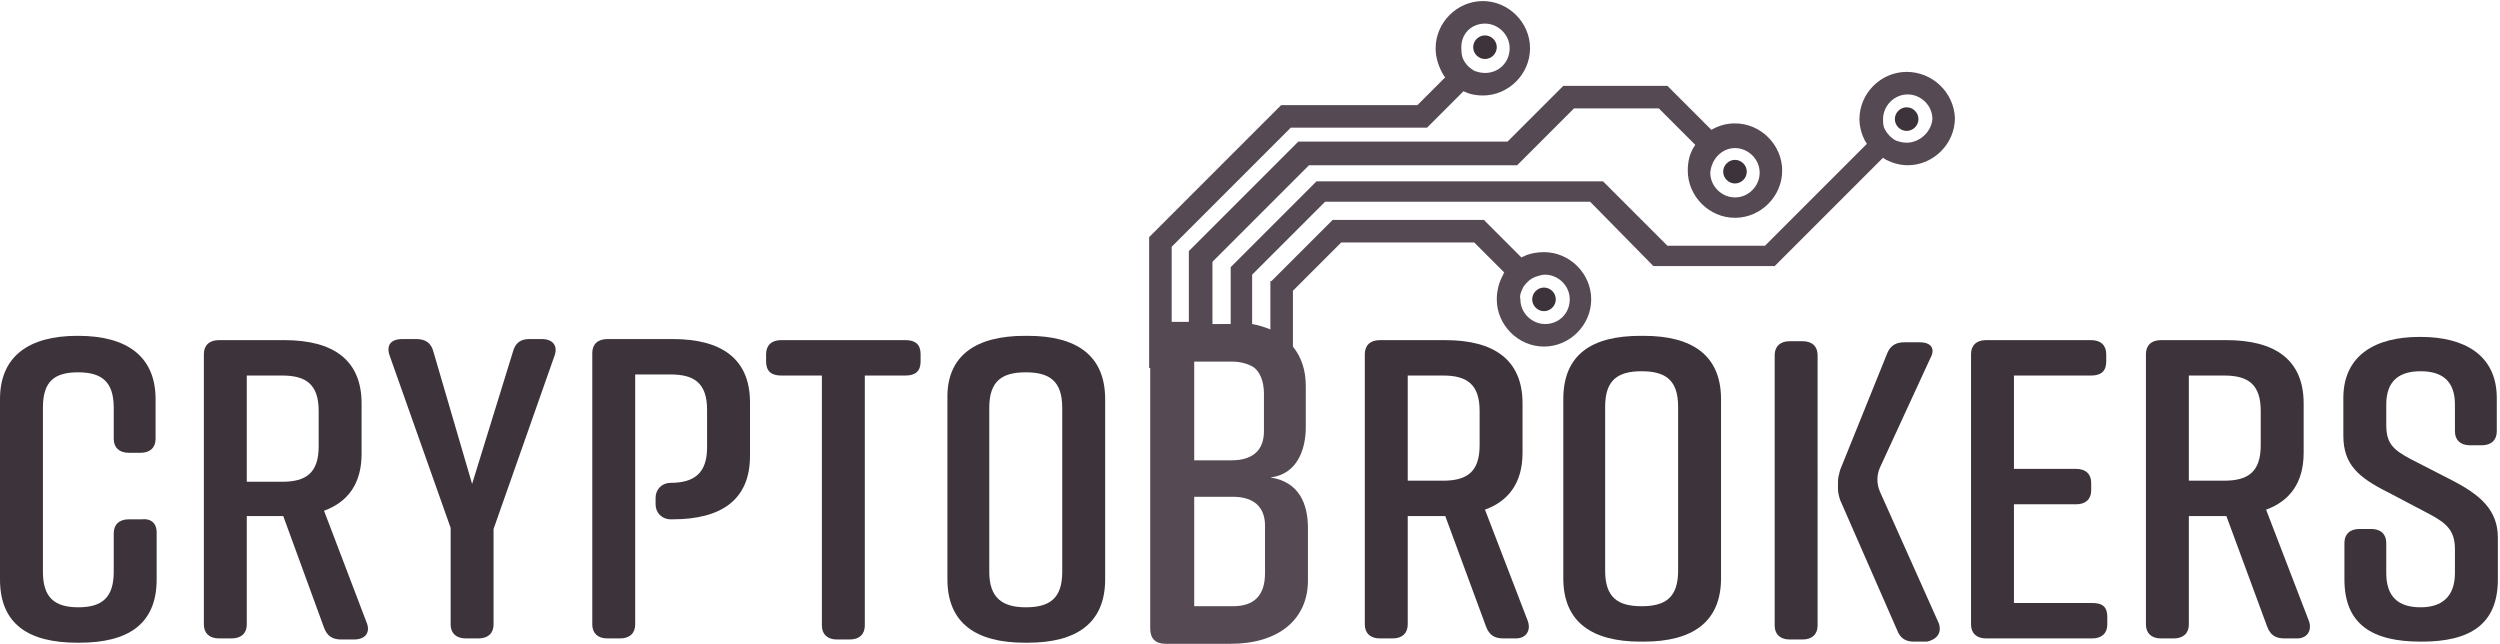
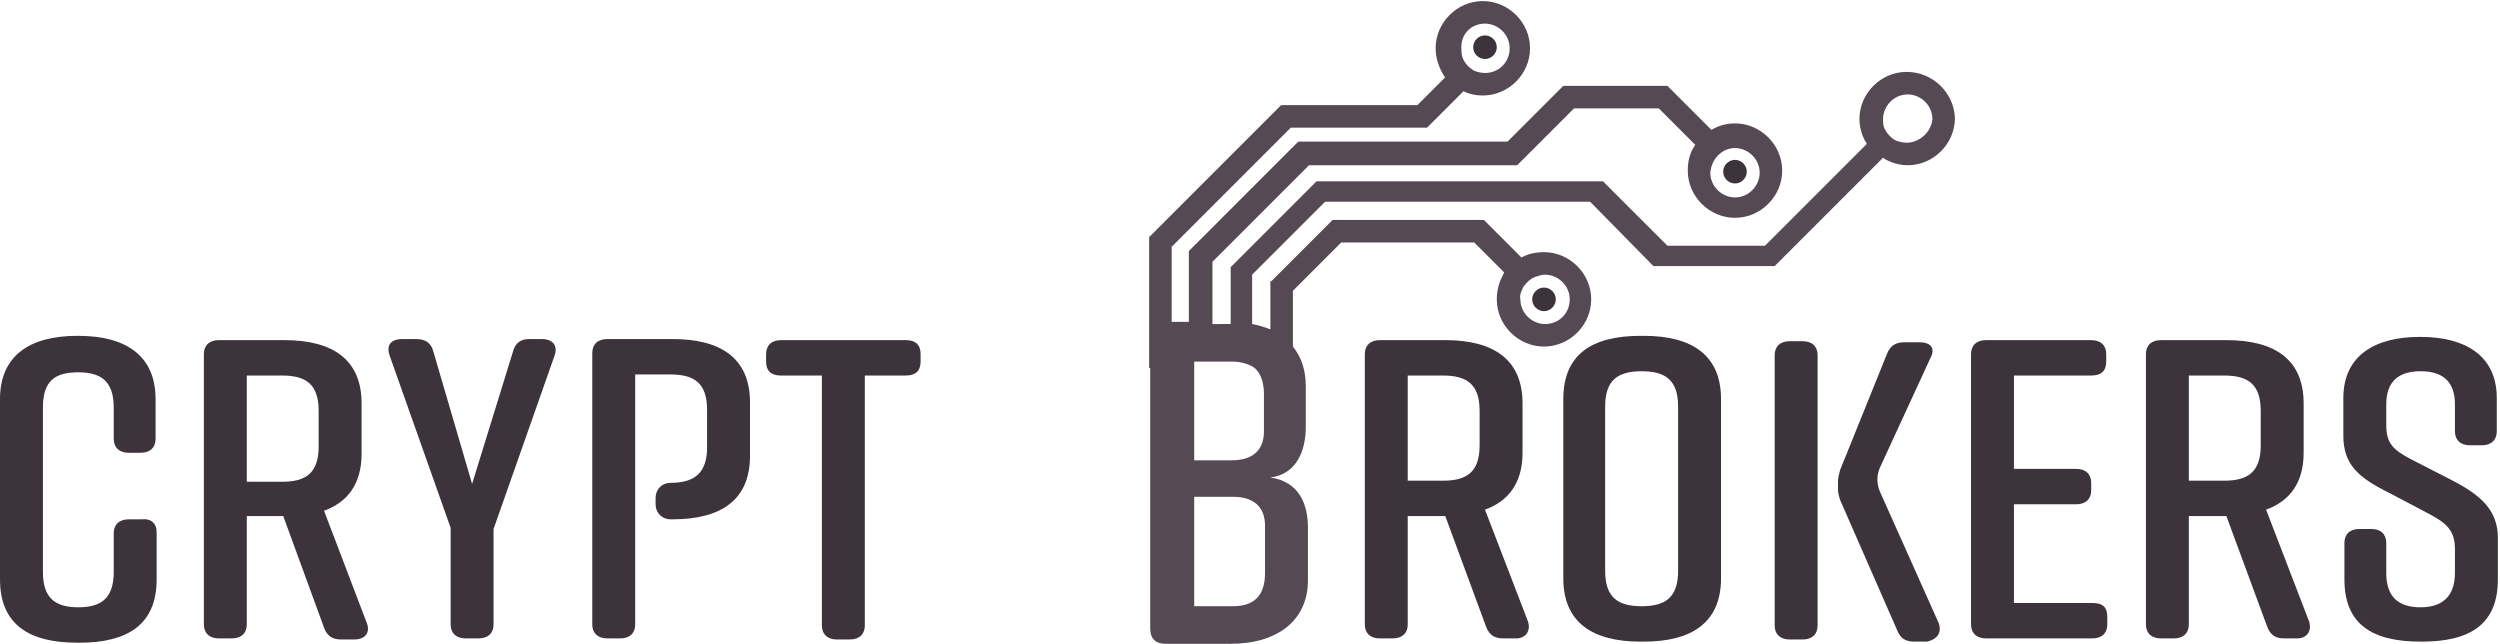
<svg xmlns="http://www.w3.org/2000/svg" version="1.1" id="Слой_1" x="0px" y="0px" viewBox="0 0 233 60" style="enable-background:new 0 0 233 60;" xml:space="preserve">
  <style type="text/css">
	.st0{fill:#3D333B;}
	.st1{fill:#554953;}
</style>
  <path d="M107.3,22.1L107.3,22.1L107.3,22.1L107.3,22.1z" />
  <path d="M136.8,7.4c-0.5-0.2-0.9-0.6-1.2-1l0.1-0.1L136.8,7.4z" />
  <path d="M145.8,8.1L145.8,8.1L145.8,8.1L145.8,8.1z" />
  <path d="M110.9,23.5L110.9,23.5L110.9,23.5L110.9,23.5z" />
  <path d="M122.6,16.8L122.6,16.8L122.6,16.8L122.6,16.8z" />
  <path d="M143.2,25.3l-1.5,1.5l-0.6-0.6c0.4-0.6,0.9-1.1,1.6-1.4L143.2,25.3L143.2,25.3z" />
  <path d="M145.8,8.1L145.8,8.1L145.8,8.1L145.8,8.1z" />
  <path d="M165.3,24.9L165.3,24.9L165.3,24.9L165.3,24.9z" />
  <path d="M176.2,14L176.2,14c-0.7-0.3-1.2-0.8-1.5-1.5l0,0L176.2,14z" />
  <path class="st0" d="M14.6,49.6V54c0,4.2-2.7,5.9-7.2,5.9H7.2C2.7,59.9,0,58.2,0,54V37.2c0-4,2.7-5.9,7.2-5.9h0.1  c4.5,0,7.2,1.9,7.2,5.9v3.7c0,0.8-0.5,1.3-1.4,1.3H12c-0.9,0-1.4-0.5-1.4-1.3V38c0-2.4-1.1-3.3-3.3-3.3S4,35.5,4,38v15.3  c0,2.4,1.1,3.3,3.3,3.3s3.3-0.9,3.3-3.3v-3.6c0-0.8,0.5-1.3,1.4-1.3h1.2C14.1,48.3,14.6,48.8,14.6,49.6L14.6,49.6z" />
  <path class="st0" d="M33,59.6h-1.2c-0.8,0-1.3-0.3-1.6-1.1l-3.8-10.4H23v10.1c0,0.8-0.5,1.3-1.4,1.3h-1.2c-0.9,0-1.4-0.5-1.4-1.3V33  c0-0.8,0.5-1.3,1.4-1.3h6.1c4.5,0,7.2,1.8,7.2,5.9v4.7c0,2.8-1.3,4.5-3.5,5.3l4,10.5C34.5,58.9,34.1,59.6,33,59.6L33,59.6z M23,44.9  h3.3c2.2,0,3.4-0.8,3.4-3.3v-3.3c0-2.5-1.2-3.3-3.4-3.3H23V44.9L23,44.9z" />
  <path class="st0" d="M46,58.2c0,0.8-0.5,1.3-1.4,1.3h-1.2c-0.9,0-1.4-0.5-1.4-1.3v-9l-5.7-16.1c-0.3-0.9,0.1-1.5,1.2-1.5h1.3  c0.9,0,1.4,0.4,1.6,1.2L44,45.1l3.8-12.3c0.2-0.8,0.7-1.2,1.5-1.2h1.2c1,0,1.5,0.6,1.2,1.5L46,49.3V58.2L46,58.2z" />
  <path class="st0" d="M62.7,31.6h-6.1c-0.9,0-1.4,0.5-1.4,1.3v25.3c0,0.8,0.5,1.3,1.4,1.3h1.2c0.9,0,1.4-0.5,1.4-1.3V34.9h3.3  c2.2,0,3.4,0.8,3.4,3.3v3.5c0,2.4-1.2,3.3-3.4,3.3c-0.8,0-1.4,0.6-1.4,1.4V47c0,0.8,0.6,1.4,1.4,1.4h0.2c4.5,0,7.2-1.8,7.2-5.9v-5  C69.9,33.4,67.2,31.6,62.7,31.6z" />
  <path class="st0" d="M85.8,33v0.7c0,0.9-0.5,1.3-1.4,1.3h-3.8v23.3c0,0.8-0.5,1.3-1.4,1.3H78c-0.9,0-1.4-0.5-1.4-1.3V35h-3.8  c-0.9,0-1.4-0.4-1.4-1.3V33c0-0.8,0.5-1.3,1.4-1.3h11.6C85.3,31.7,85.8,32.1,85.8,33L85.8,33z" />
-   <path class="st0" d="M95.5,31.3h0.3c4.5,0,7.2,1.8,7.2,5.9V54c0,4.1-2.7,5.9-7.2,5.9h-0.3c-4.5,0-7.2-1.8-7.2-5.9V37.2  C88.2,33.1,91,31.3,95.5,31.3z M95.6,56.6c2.2,0,3.4-0.8,3.4-3.3V38c0-2.5-1.2-3.3-3.4-3.3c-2.2,0-3.4,0.8-3.4,3.3v15.3  C92.2,55.7,93.4,56.6,95.6,56.6z" />
  <path class="st0" d="M142.4,57.9l-4-10.4c2.2-0.8,3.5-2.5,3.5-5.3v-4.6c0-4.1-2.7-5.9-7.2-5.9h-6.1c-0.9,0-1.4,0.5-1.4,1.3v25.2  c0,0.8,0.5,1.3,1.4,1.3h1.2c0.9,0,1.4-0.5,1.4-1.3V48.1h3.5l3.8,10.3c0.3,0.8,0.8,1.1,1.6,1.1h1.2C142.2,59.5,142.7,58.8,142.4,57.9  L142.4,57.9z M137.9,41.5c0,2.5-1.2,3.3-3.4,3.3h-3.3V35h3.3c2.2,0,3.4,0.8,3.4,3.3V41.5z" />
  <path class="st0" d="M153.2,31.3h-0.3c-4.5,0-7.2,1.7-7.2,5.9v16.7c0,4.1,2.7,5.9,7.2,5.9h0.3c4.5,0,7.2-1.8,7.2-5.9V37.2  C160.4,33.1,157.7,31.3,153.2,31.3z M156.4,53.2c0,2.5-1.2,3.3-3.4,3.3s-3.4-0.8-3.4-3.3V37.9c0-2.5,1.2-3.3,3.4-3.3  s3.4,0.8,3.4,3.3V53.2z" />
  <path class="st0" d="M180.7,58.1l-5.5-12.3c-0.3-0.7-0.3-1.5,0-2.2l4.7-10.2c0.5-0.9,0.1-1.5-1-1.5h-1.4c-0.8,0-1.3,0.3-1.6,1  l-4.4,10.9c-0.1,0.4-0.2,0.7-0.2,1.1v0.7c0,0.3,0.1,0.7,0.2,1l5.3,12.1c0.3,0.8,0.8,1.1,1.6,1.1h1.2C180.5,59.6,181,59,180.7,58.1  L180.7,58.1z M168,31.8h-1.2c-0.9,0-1.4,0.5-1.4,1.3v25.2c0,0.8,0.5,1.3,1.4,1.3h1.2c0.9,0,1.4-0.5,1.4-1.3V33.1  C169.4,32.3,168.9,31.8,168,31.8z" />
  <path class="st0" d="M195,56.2h-7.3V47h5.8c0.9,0,1.4-0.5,1.4-1.3V45c0-0.8-0.5-1.3-1.4-1.3h-5.8V35h7.2c0.9,0,1.4-0.4,1.4-1.3V33  c0-0.8-0.5-1.3-1.4-1.3h-9.8c-0.9,0-1.4,0.5-1.4,1.3v25.2c0,0.8,0.5,1.3,1.4,1.3h9.9c0.9,0,1.4-0.5,1.4-1.3v-0.7  C196.4,56.6,196,56.2,195,56.2L195,56.2z" />
  <path class="st0" d="M215.2,57.9l-4-10.4c2.2-0.8,3.5-2.5,3.5-5.3v-4.6c0-4.1-2.7-5.9-7.2-5.9h-6.1c-0.9,0-1.4,0.5-1.4,1.3v25.2  c0,0.8,0.5,1.3,1.4,1.3h1.2c0.9,0,1.4-0.5,1.4-1.3V48.1h3.5l3.8,10.3c0.3,0.8,0.8,1.1,1.6,1.1h1.2C215,59.5,215.5,58.8,215.2,57.9  L215.2,57.9z M210.7,41.5c0,2.5-1.2,3.3-3.4,3.3H204V35h3.3c2.2,0,3.4,0.8,3.4,3.3V41.5z" />
  <path class="st0" d="M228.6,44.8l-3.9-2c-1.7-0.9-2.3-1.5-2.3-3.2v-1.9c0-2.2,1.2-3.1,3.2-3.1s3.2,0.9,3.2,3.1v2.5  c0,0.8,0.5,1.3,1.4,1.3h1.1c0.9,0,1.4-0.5,1.4-1.3v-3.1c0-4-3-5.7-7.1-5.7h-0.1c-4.1,0-7.1,1.7-7.1,5.7v3.5c0,2.7,1.4,3.9,4.2,5.3  l3.8,2c1.7,0.9,2.4,1.6,2.4,3.3v2.2c0,2.2-1.2,3.2-3.2,3.2c-2.1,0-3.2-1-3.2-3.2v-2.8c0-0.8-0.5-1.3-1.4-1.3h-1.1  c-0.9,0-1.4,0.5-1.4,1.3V54c0,4.2,2.6,5.8,7.1,5.8h0.1c4.5,0,7.1-1.6,7.1-5.8v-3.9C232.8,47.5,231.1,46.1,228.6,44.8L228.6,44.8z" />
  <path class="st0" d="M138.4,5.5c0.6,0,1.1-0.5,1.1-1.1s-0.5-1.1-1.1-1.1s-1.1,0.5-1.1,1.1S137.8,5.5,138.4,5.5z" />
  <path class="st0" d="M161.7,17.1c0.6,0,1.1-0.5,1.1-1.1s-0.5-1.1-1.1-1.1s-1.1,0.5-1.1,1.1C160.6,16.6,161.1,17.1,161.7,17.1z" />
-   <path class="st0" d="M177.7,12.2c0.6,0,1.1-0.5,1.1-1.1s-0.5-1.1-1.1-1.1s-1.1,0.5-1.1,1.1C176.6,11.7,177.1,12.2,177.7,12.2z" />
  <path class="st0" d="M143.9,29c0.6,0,1.1-0.5,1.1-1.1s-0.5-1.1-1.1-1.1s-1.1,0.5-1.1,1.1S143.3,29,143.9,29z" />
  <path class="st1" d="M177.7,6.7c-2.4,0-4.4,2-4.4,4.4c0,0.7,0.2,1.4,0.5,2c0.1,0.1,0.1,0.2,0.2,0.3l-9.5,9.5h-9.1l-6-6l0,0l0,0  h-26.7l-8,8l0,0l0,0v5.3H113v-5.8l9-9h19.4l5.3-5.3h7.9l3.4,3.4c-0.5,0.7-0.7,1.5-0.7,2.4c0,2.4,2,4.4,4.4,4.4s4.4-2,4.4-4.4  s-2-4.4-4.4-4.4c-0.8,0-1.5,0.2-2.2,0.6l0,0L155.4,8h-9.7l0,0l-5.2,5.2H121l0,0l-10.2,10.2l0,0V30h-1.6v-7l11.1-11.1H133l0,0l0,0  l3.4-3.4c0.6,0.3,1.2,0.4,1.8,0.4c2.4,0,4.4-2,4.4-4.4s-2-4.4-4.4-4.4s-4.4,2-4.4,4.4c0,0.9,0.3,1.8,0.8,2.6l0.1,0.1l-2.6,2.6h-12.7  l-12.3,12.3v12.2h0.1v24.3c0,0.9,0.5,1.4,1.4,1.4h6.1c4.5,0,7.2-2.3,7.2-5.9v-4.9c0-2.2-0.8-4.3-3.5-4.7c2.5-0.3,3.3-2.6,3.3-4.7V36  c0-1.5-0.4-2.7-1.2-3.7v-5.2l4.5-4.5h12.4l2.8,2.8c-0.1,0.1-0.1,0.2-0.1,0.2c-0.4,0.7-0.6,1.5-0.6,2.3c0,2.4,2,4.4,4.4,4.4  s4.4-2,4.4-4.4s-2-4.4-4.4-4.4c-0.6,0-1.2,0.1-1.7,0.3c-0.1,0.1-0.3,0.1-0.4,0.2l-3.5-3.5h-14.1l-5.7,5.7l0,0h-0.1v4.5  c-0.5-0.2-1.1-0.4-1.7-0.5v-4.6l6.8-6.8h24.7l5.9,6h0.4h10.9l10.1-10.1c0.1,0.1,0.2,0.1,0.3,0.2c0.6,0.3,1.3,0.5,2,0.5  c2.4,0,4.4-2,4.4-4.4C182.1,8.6,180.1,6.7,177.7,6.7L177.7,6.7z M161.7,13.8c1.2,0,2.3,1,2.3,2.3c0,1.2-1,2.3-2.3,2.3  c-1.2,0-2.3-1-2.3-2.3C159.5,14.8,160.5,13.8,161.7,13.8z M138.4,2.2c1.2,0,2.3,1,2.3,2.3s-1,2.3-2.3,2.3c-0.4,0-0.7-0.1-1-0.2  c-0.3-0.2-0.6-0.4-0.8-0.7c-0.3-0.4-0.4-0.8-0.4-1.3C136.1,3.2,137.1,2.2,138.4,2.2L138.4,2.2z M142,26.7c0.3-0.4,0.6-0.7,1.1-0.9  c0.3-0.1,0.6-0.2,0.9-0.2c1.2,0,2.3,1,2.3,2.3s-1,2.3-2.3,2.3c-1.2,0-2.3-1-2.3-2.3C141.6,27.5,141.8,27.1,142,26.7L142,26.7z   M117.9,53.4c0,2.1-1,3.1-3,3.1h-3.6V46.3h3.6c1.9,0,3,0.9,3,2.7V53.4z M117.8,36.7v3.5c0,1.8-1.1,2.7-3,2.7h-3.5v-9.2h3.5  c0.8,0,1.5,0.2,2,0.5C117.4,34.6,117.8,35.5,117.8,36.7z M177.7,13.3c-0.4,0-0.7-0.1-1-0.2c-0.4-0.2-0.8-0.6-1-1  c-0.2-0.3-0.2-0.7-0.2-1c0-1.2,1-2.3,2.3-2.3c1.2,0,2.3,1,2.3,2.3C180,12.3,178.9,13.3,177.7,13.3L177.7,13.3z" />
</svg>